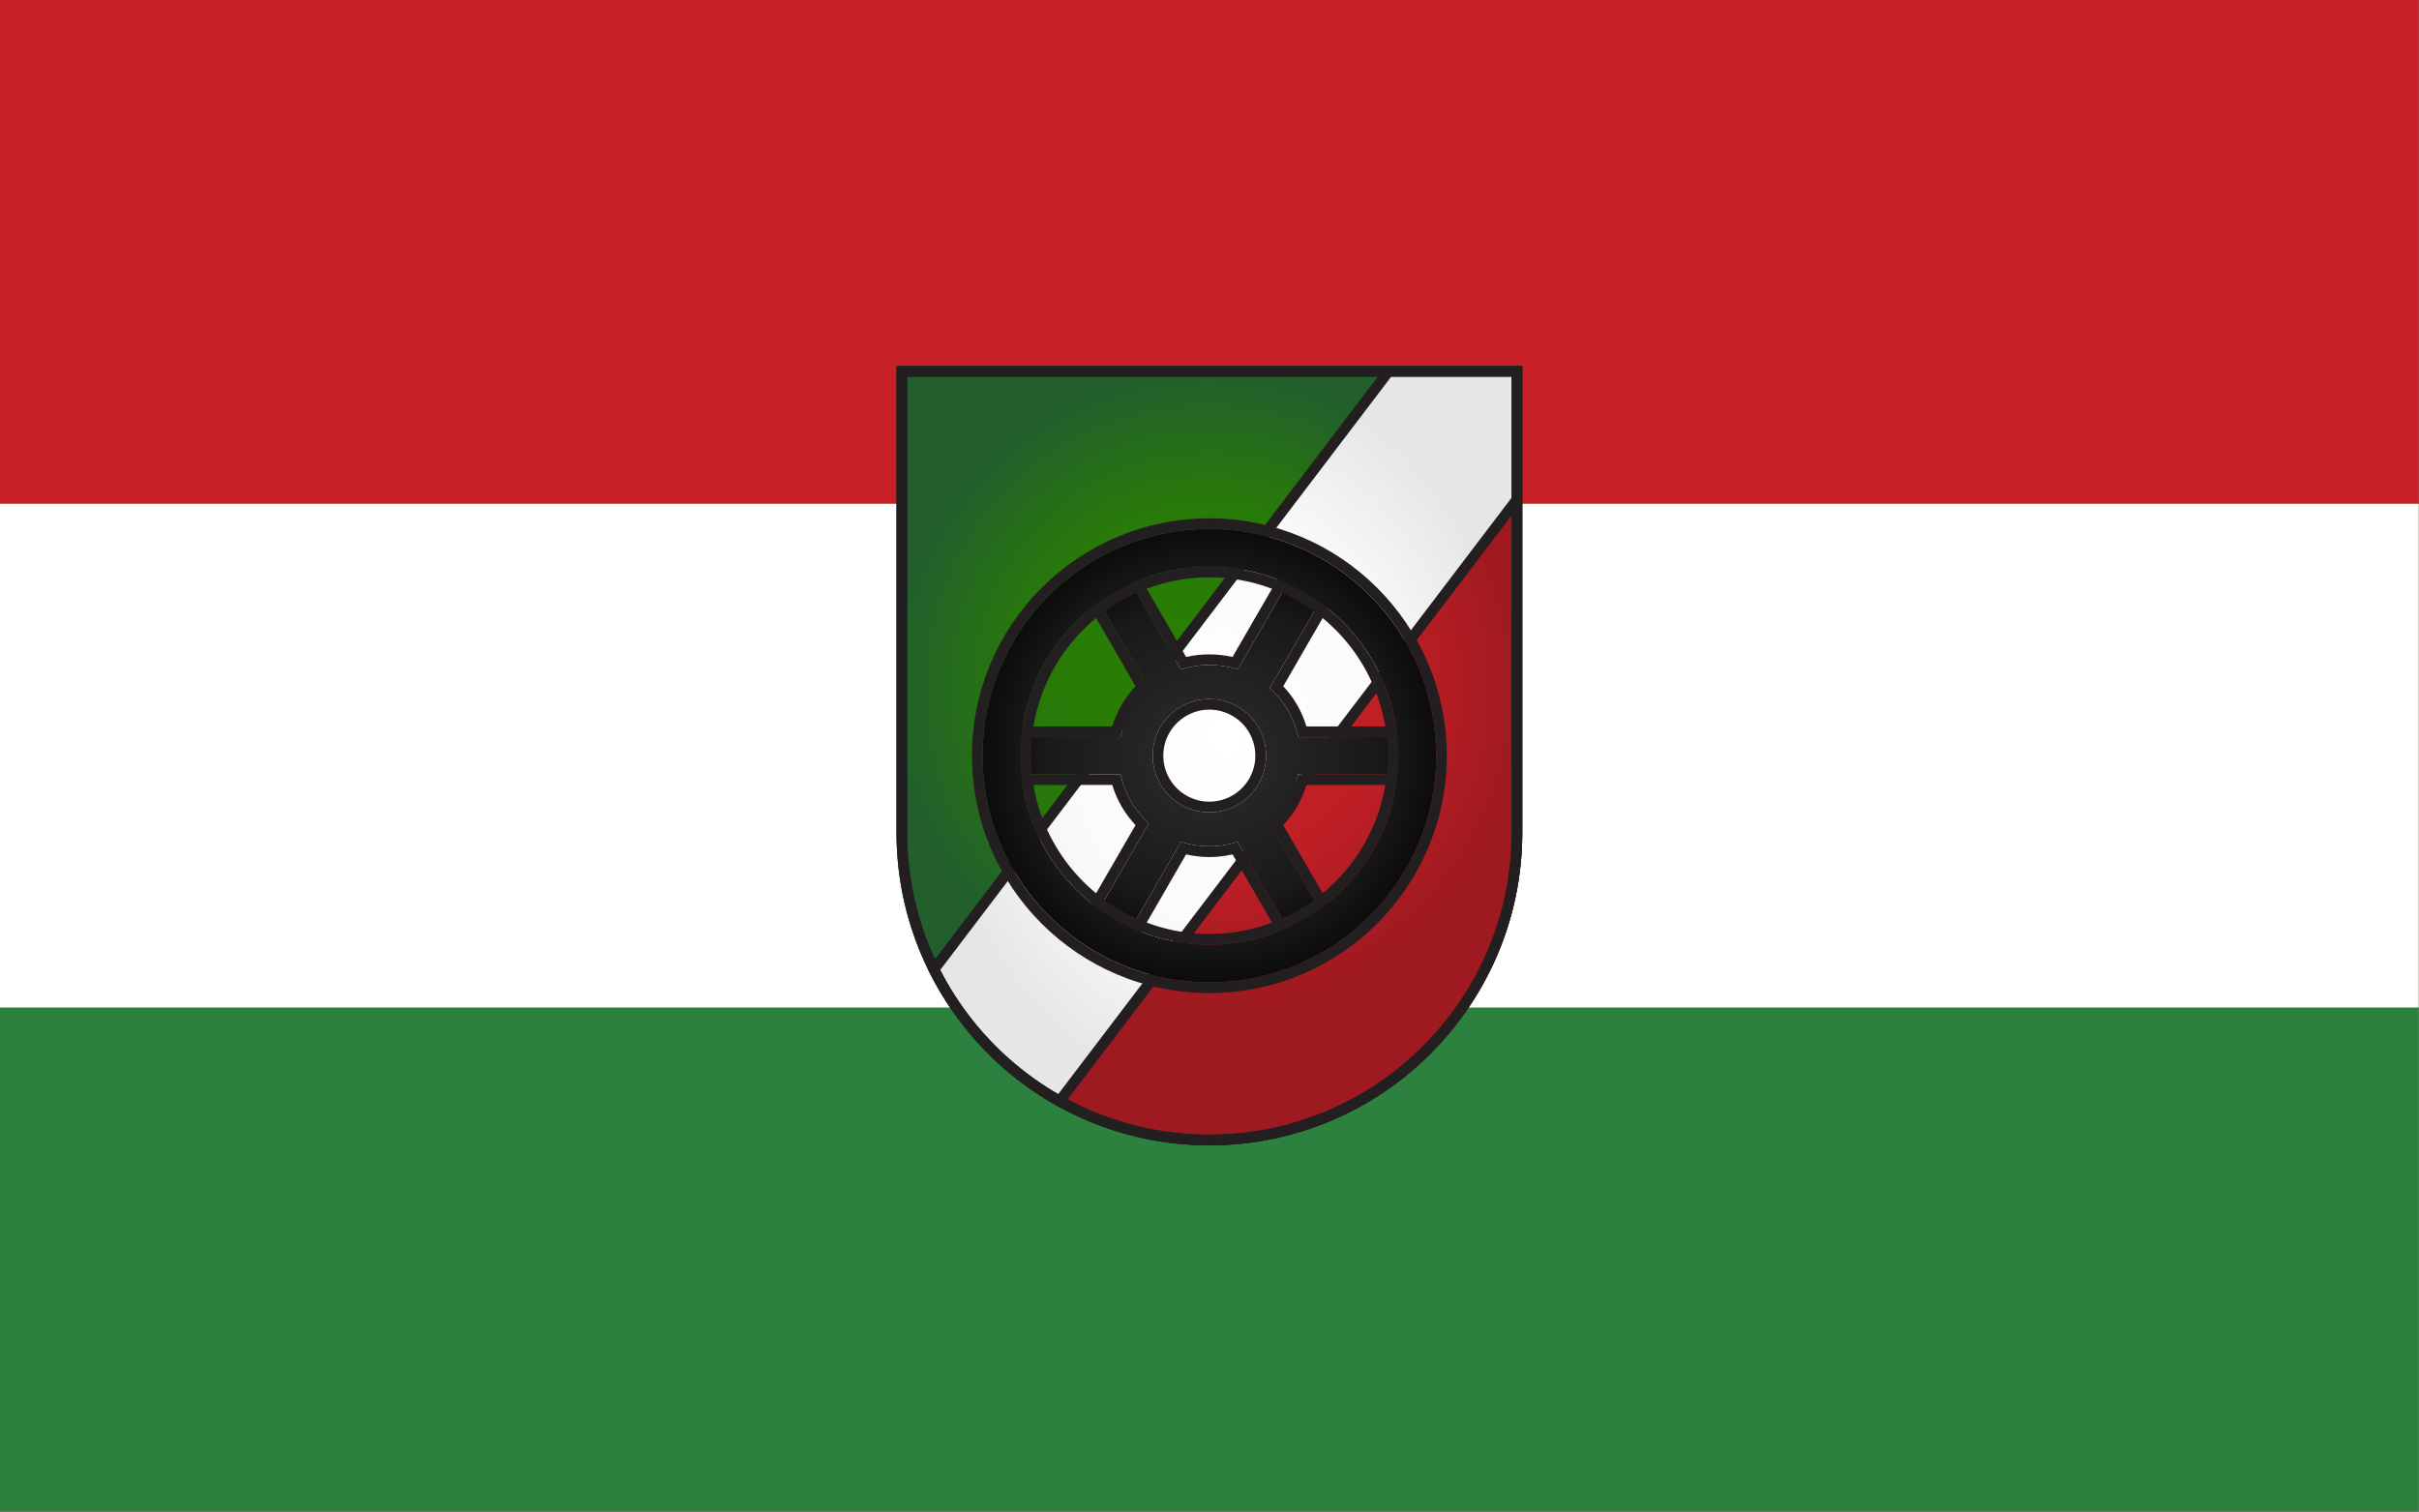
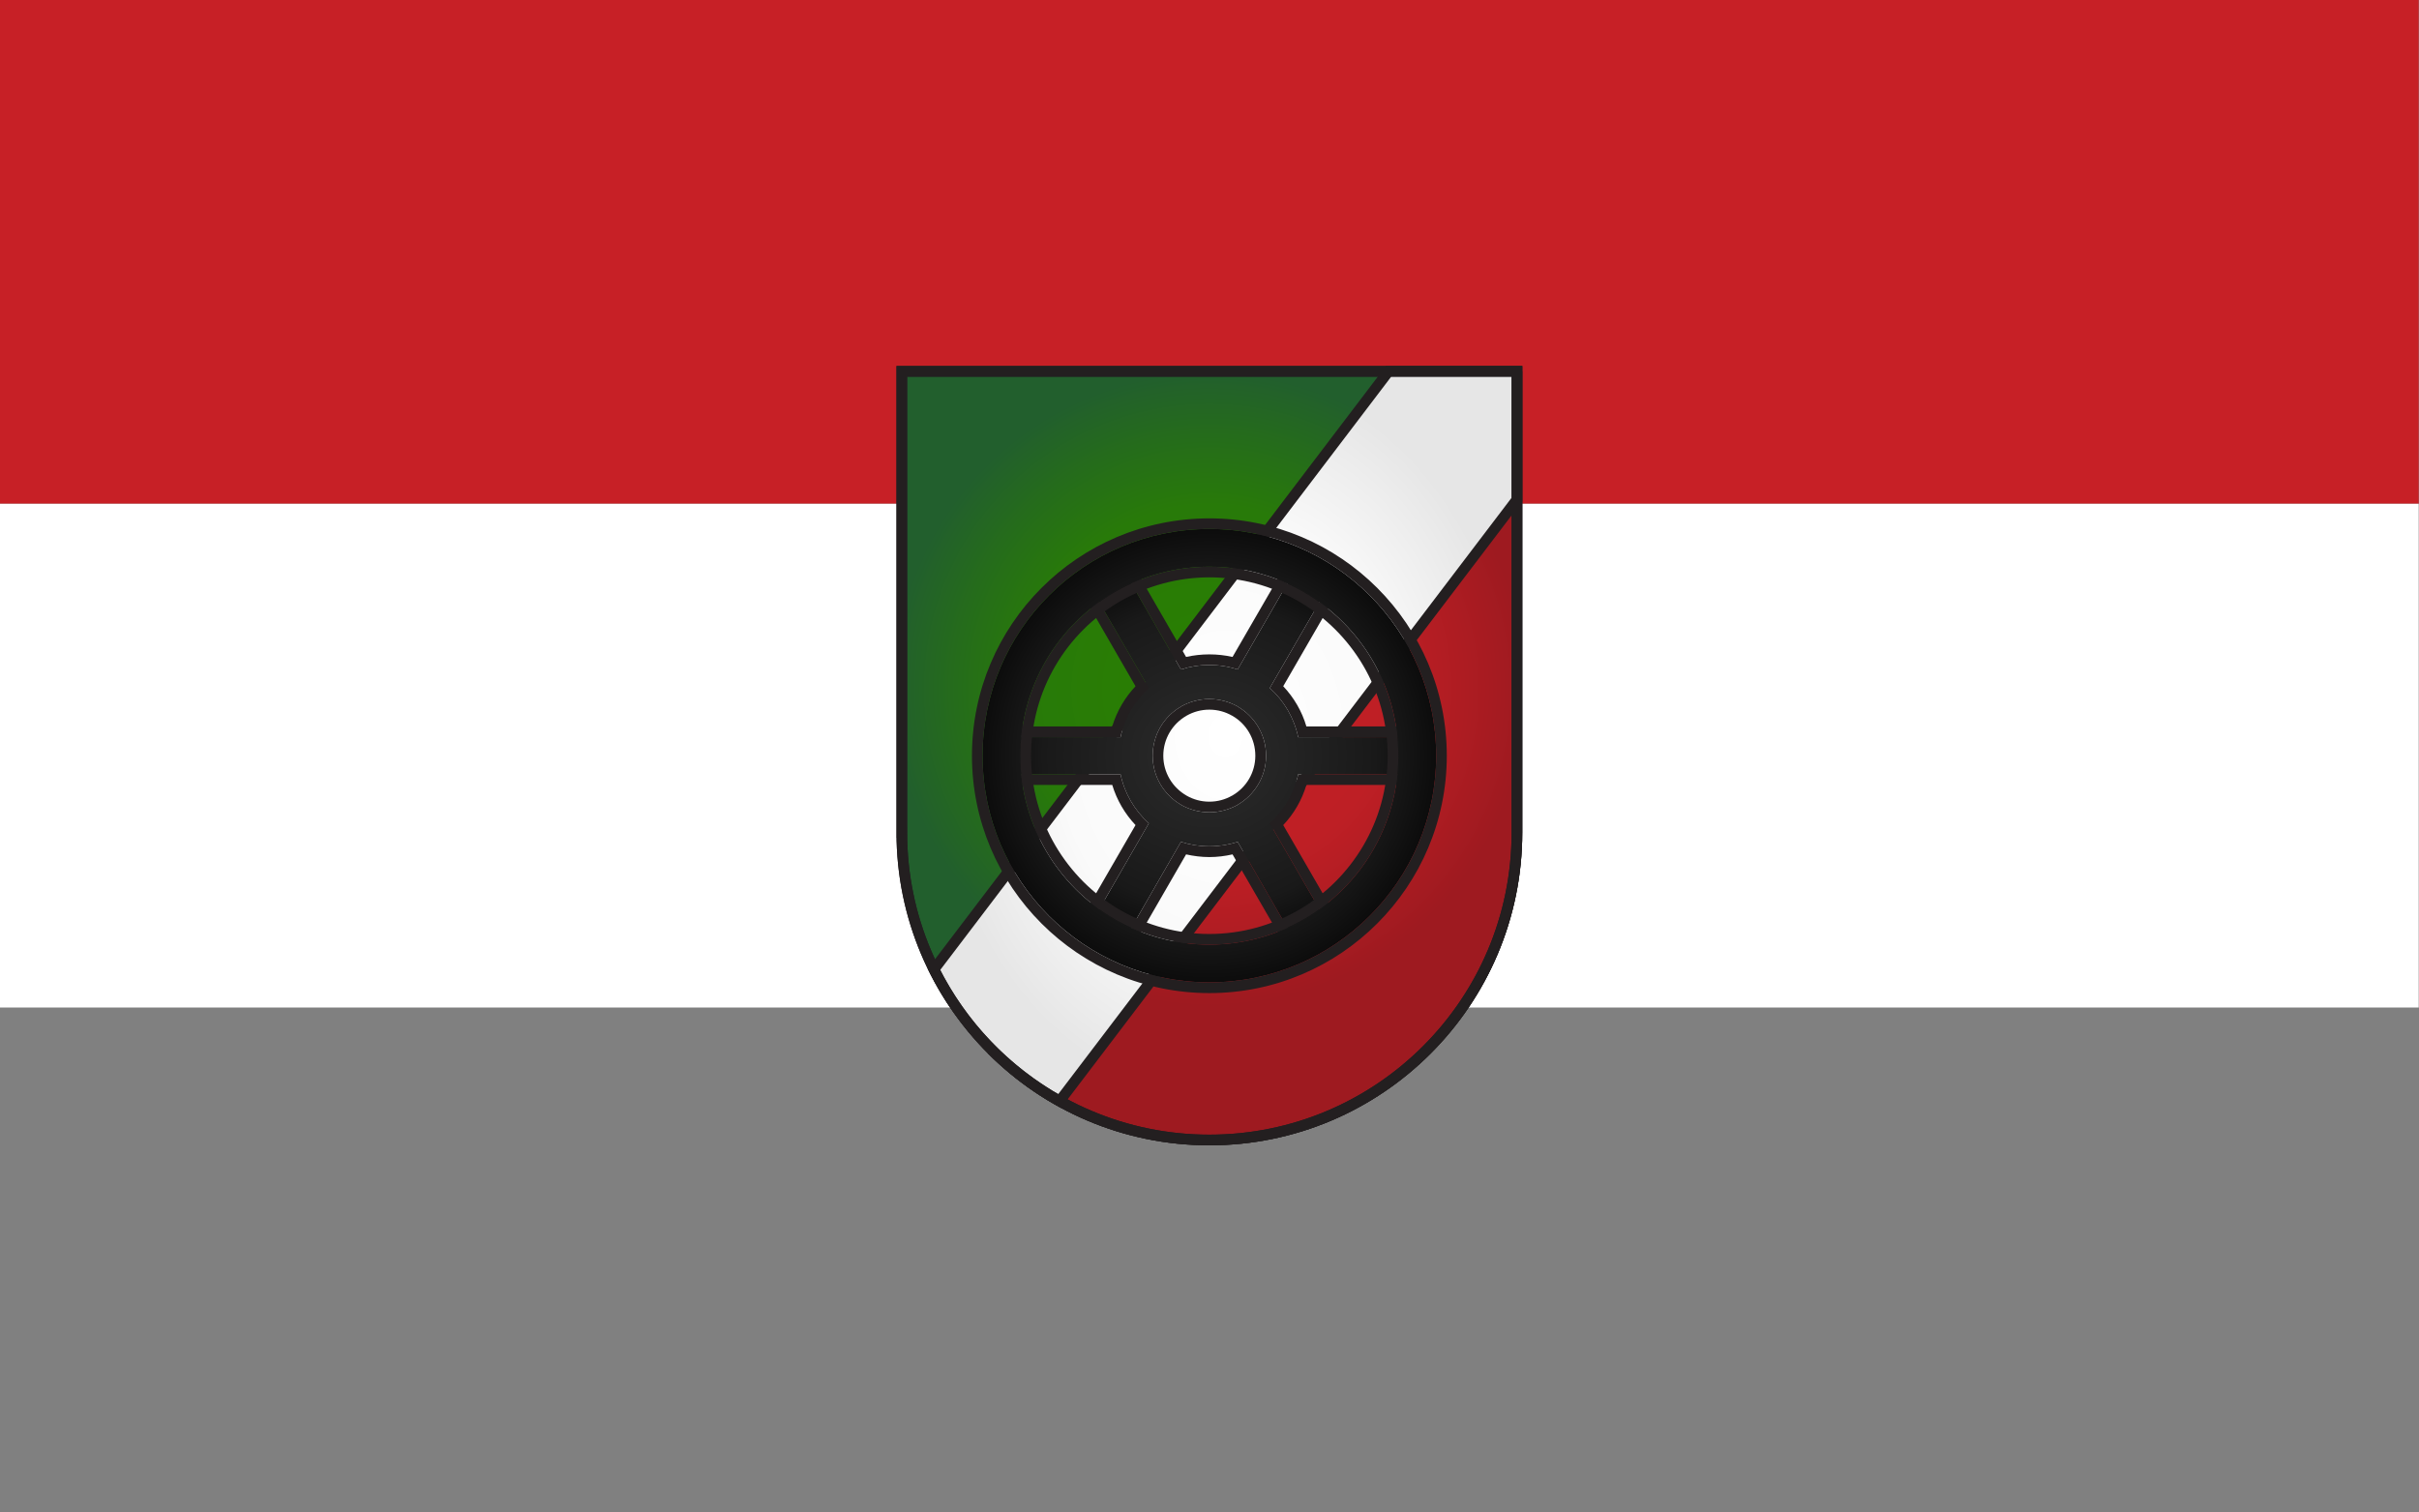
<svg xmlns="http://www.w3.org/2000/svg" xmlns:xlink="http://www.w3.org/1999/xlink" clip-rule="evenodd" fill-rule="evenodd" stroke-miterlimit="2" viewBox="0 0 1890 1182">
  <rect x="0" y="0" width="1890" height="1182" fill="#808080" stroke="none" />
  <radialGradient id="a" cx="0" cy="0" gradientTransform="matrix(0 -248.276 248.276 0 944.882 538.46)" gradientUnits="userSpaceOnUse" r="1">
    <stop offset="0" stop-color="#2a8000" />
    <stop offset=".58" stop-color="#287a09" />
    <stop offset=".8" stop-color="#256c1b" />
    <stop offset="1" stop-color="#225f2d" />
  </radialGradient>
  <radialGradient id="b" cx="0" cy="0" gradientTransform="matrix(0 -248.276 248.276 0 944.882 538.46)" gradientUnits="userSpaceOnUse" r="1">
    <stop offset="0" stop-color="#c52026" />
    <stop offset=".58" stop-color="#be1f25" />
    <stop offset=".8" stop-color="#ae1c22" />
    <stop offset="1" stop-color="#9e1a20" />
  </radialGradient>
  <radialGradient id="c" cx="0" cy="0" gradientTransform="matrix(227.735 0 0 285.176 957.44 575.36)" gradientUnits="userSpaceOnUse" r="1">
    <stop offset="0" stop-color="#fff" />
    <stop offset=".58" stop-color="#fafafa" />
    <stop offset="1" stop-color="#e6e6e6" />
  </radialGradient>
  <linearGradient id="d">
    <stop offset="0" stop-color="#2d2d2d" />
    <stop offset=".8" stop-color="#191919" />
    <stop offset="1" stop-color="#0c0c0c" />
  </linearGradient>
  <radialGradient id="e" cx="0" cy="0" gradientTransform="matrix(162.654 0 0 148.112 944.882 590.551)" gradientUnits="userSpaceOnUse" r="1" xlink:href="#d" />
  <radialGradient id="f" cx="944.882" cy="590.551" gradientUnits="userSpaceOnUse" r="177.165" xlink:href="#d" />
  <path d="m-12987.6-12596.4h39820v19884h-39820z" fill="none" />
  <path d="m2926.8-5359.7h249.1l176.1 176.1v249.1l-176.1 176.1h-249.1l-176.1-176.1v-249.1z" fill="#fff" />
  <path d="m3196.6-5409.7 205.4 205.4v290.5l-205.4 205.4h-290.5l-205.4-205.4v-290.5l205.4-205.4zm-269.8 50-176.1 176.1v249.1l176.1 176.1h249.1l176.1-176.1v-249.1l-176.1-176.1z" fill="#fff" />
-   <path d="m0 0h1889.76v1181.1h-1889.76z" fill="#2c813e" />
  <path d="m0 0h1889.76v393.661h-1889.76z" fill="#c72026" />
  <path d="m0 393.72h1889.76v393.661h-1889.76z" fill="#fff" />
  <g stroke="#231f20" stroke-width="8.33">
    <path d="m704.6 650.6v-360.4h480.6v360.4c0 132.6-107.7 240.3-240.3 240.3s-240.3-107.7-240.3-240.3z" fill="url(#a)" />
    <path d="m774.6 820.1 410.6-529.9v360.4c0 132.6-107.7 240.3-240.3 240.3-66.5 0-126.8-27.1-170.3-70.8z" fill="url(#b)" />
    <path d="m1084.9 290.2h100.3v100.2l-357.3 470.1c-42.2-23.5-76.6-59.5-98.2-102.9z" fill="url(#c)" />
    <path d="m704.6 650.6v-360.4h480.6v360.4c0 132.6-107.7 240.3-240.3 240.3s-240.3-107.7-240.3-240.3z" fill="none" />
  </g>
  <path d="m875.5 605.1h-93.3v-29h93.3c3.1-15.1 11.1-28.5 22.1-38.4l-46.6-80.8 25.1-14.5 46.6 80.8c7-2.3 14.5-3.5 22.2-3.5s15.2 1.2 22.1 3.5l46.7-80.8 25.1 14.5-46.7 80.8c11.1 9.9 19 23.3 22.2 38.4h93.2v29h-93.2c-3.2 15-11.1 28.4-22.2 38.3l46.7 80.8-25.1 14.5-46.7-80.8c-6.9 2.3-14.4 3.5-22.1 3.5s-15.2-1.2-22.2-3.5l-46.6 80.8-25.1-14.5 46.6-80.8c-11-9.9-19-23.3-22.1-38.3zm47.1-52.8c-13.2 7.7-22 21.9-22 38.3 0 16.3 8.8 30.5 22 38.2.1.1.3.2.4.3 6.5 3.6 13.9 5.7 21.9 5.7 7.9 0 15.4-2.1 21.9-5.7.1-.1.3-.2.4-.3 13.1-7.7 22-21.9 22-38.2 0-16.4-8.9-30.6-22-38.3-.1-.1-.3-.2-.4-.3-6.5-3.6-14-5.7-21.9-5.7-8 0-15.4 2.1-21.9 5.7-.1.1-.3.2-.4.3z" fill="url(#e)" />
  <path d="m869 613.4h-95.1v-45.7h95.1c3.6-11.9 9.9-22.6 18.2-31.4l-47.6-82.4 39.6-22.8s47.5 82.3 47.5 82.3c5.9-1.3 11.9-2 18.2-2 6.2 0 12.3.7 18.1 2l47.6-82.3 39.6 22.8s-47.6 82.4-47.6 82.4c8.3 8.8 14.6 19.5 18.1 31.4h95.2v45.7h-95.2c-3.5 11.9-9.8 22.6-18.1 31.4l47.6 82.4-39.6 22.8s-47.6-82.3-47.6-82.3c-5.8 1.3-11.9 2.1-18.1 2.1-6.3 0-12.3-.8-18.2-2.1l-47.5 82.3-39.6-22.8s47.6-82.4 47.6-82.4c-8.3-8.8-14.6-19.5-18.2-31.4zm6.5-8.3c3.1 15 11.1 28.4 22.1 38.3l-46.6 80.8 25.1 14.5 46.6-80.8c7 2.3 14.5 3.5 22.2 3.5s15.2-1.2 22.1-3.5l46.7 80.8 25.1-14.5-46.7-80.8c11.1-9.9 19-23.3 22.2-38.3h93.2v-29h-93.2c-3.2-15.1-11.1-28.5-22.2-38.4l46.7-80.8-25.1-14.5-46.7 80.8c-6.9-2.3-14.4-3.5-22.1-3.5s-15.2 1.2-22.2 3.5l-46.6-80.8-25.1 14.5 46.6 80.8c-11 9.9-19 23.3-22.1 38.4h-93.3v29zm47.1-52.8c.1-.1.3-.2.4-.3 6.5-3.6 13.9-5.7 21.9-5.7 7.9 0 15.4 2.1 21.9 5.7.1.1.3.2.4.3 13.1 7.7 22 21.9 22 38.3 0 16.3-8.9 30.5-22 38.2-.1.1-.3.2-.4.3-6.5 3.6-14 5.7-21.9 5.7-8 0-15.4-2.1-21.9-5.7-.1-.1-.3-.2-.4-.3-13.2-7.7-22-21.9-22-38.2 0-16.4 8.8-30.6 22-38.3zm4.2 7.2c-10.7 6.2-17.9 17.8-17.9 31.1 0 13.2 7.2 24.8 17.9 31 .1.1.2.2.3.2 5.3 3 11.3 4.7 17.8 4.7 6.4 0 12.5-1.7 17.7-4.7.2 0 .3-.1.4-.2 10.7-6.2 17.8-17.8 17.8-31 0-13.3-7.1-24.9-17.8-31.1-.1-.1-.2-.2-.4-.2-5.2-3-11.3-4.7-17.7-4.7-6.5 0-12.5 1.7-17.8 4.7-.1 0-.2.1-.3.2z" fill="#231f20" />
-   <path d="m944.9 413.4c97.8 0 177.2 79.4 177.2 177.2 0 97.7-79.4 177.1-177.2 177.1s-177.2-79.4-177.2-177.1c0-97.8 79.4-177.2 177.2-177.2zm-74.4 49.6c-43.8 25.6-73.3 73.2-73.3 127.6 0 54.3 29.5 101.9 73.3 127.5.5.3 1 .5 1.4.8 21.5 12.3 46.5 19.3 73 19.3s51.4-7 72.9-19.3c.5-.3 1-.5 1.4-.8 43.9-25.6 73.3-73.2 73.3-127.5 0-54.4-29.4-102-73.3-127.6-.4-.3-.9-.5-1.4-.8-21.5-12.3-46.4-19.3-72.9-19.3s-51.5 7-73 19.3c-.4.3-.9.5-1.4.8z" fill="url(#f)" />
+   <path d="m944.9 413.4c97.8 0 177.2 79.4 177.2 177.2 0 97.7-79.4 177.1-177.2 177.1s-177.2-79.4-177.2-177.1c0-97.8 79.4-177.2 177.2-177.2zm-74.4 49.6c-43.8 25.6-73.3 73.2-73.3 127.6 0 54.3 29.5 101.9 73.3 127.5.5.3 1 .5 1.4.8 21.5 12.3 46.5 19.3 73 19.3s51.4-7 72.9-19.3c.5-.3 1-.5 1.4-.8 43.9-25.6 73.3-73.2 73.3-127.5 0-54.4-29.4-102-73.3-127.6-.4-.3-.9-.5-1.4-.8-21.5-12.3-46.4-19.3-72.9-19.3s-51.5 7-73 19.3z" fill="url(#f)" />
  <path d="m944.9 405.1c102.4 0 185.5 83.1 185.5 185.5 0 102.3-83.1 185.5-185.5 185.5s-185.5-83.2-185.5-185.5c0-102.4 83.1-185.5 185.5-185.5zm0 8.3c-97.8 0-177.2 79.4-177.2 177.2 0 97.7 79.4 177.1 177.2 177.1s177.2-79.4 177.2-177.1c0-97.8-79.4-177.2-177.2-177.2zm-74.4 49.6c.5-.3 1-.5 1.4-.8 21.5-12.3 46.5-19.3 73-19.3s51.4 7 72.9 19.3c.5.3 1 .5 1.4.8 43.9 25.6 73.3 73.2 73.3 127.6 0 54.3-29.4 101.9-73.3 127.5-.4.3-.9.5-1.4.8-21.5 12.3-46.4 19.3-72.9 19.3s-51.5-7-73-19.3c-.4-.3-.9-.5-1.4-.8-43.8-25.6-73.3-73.2-73.3-127.5 0-54.4 29.5-102 73.3-127.6zm4.2 7.2c-41.3 24.2-69.1 69-69.1 120.4 0 51.3 27.8 96.1 69.1 120.3.5.3.9.5 1.4.8 20.3 11.5 43.8 18.2 68.8 18.2s48.5-6.7 68.8-18.2c.5-.3.9-.5 1.4-.8 41.3-24.2 69.1-69 69.1-120.3 0-51.4-27.8-96.2-69.1-120.4-.5-.3-.9-.5-1.4-.8-20.3-11.5-43.8-18.2-68.8-18.2s-48.5 6.7-68.8 18.2c-.5.3-.9.5-1.4.8z" fill="#231f20" />
  <path d="m3168.3-6822.1h249.1l176.1 176.2v249l-176.1 176.1h-249.1l-176.1-176.1v-249z" fill="#fff" />
  <path d="m3438.1-6872.1 205.4 205.4v290.5l-205.4 205.4h-290.5l-205.4-205.4v-290.5l205.4-205.4zm-269.8 50-176.1 176.2v249l176.1 176.1h249.1l176.1-176.1v-249l-176.1-176.2z" fill="#fff" />
</svg>